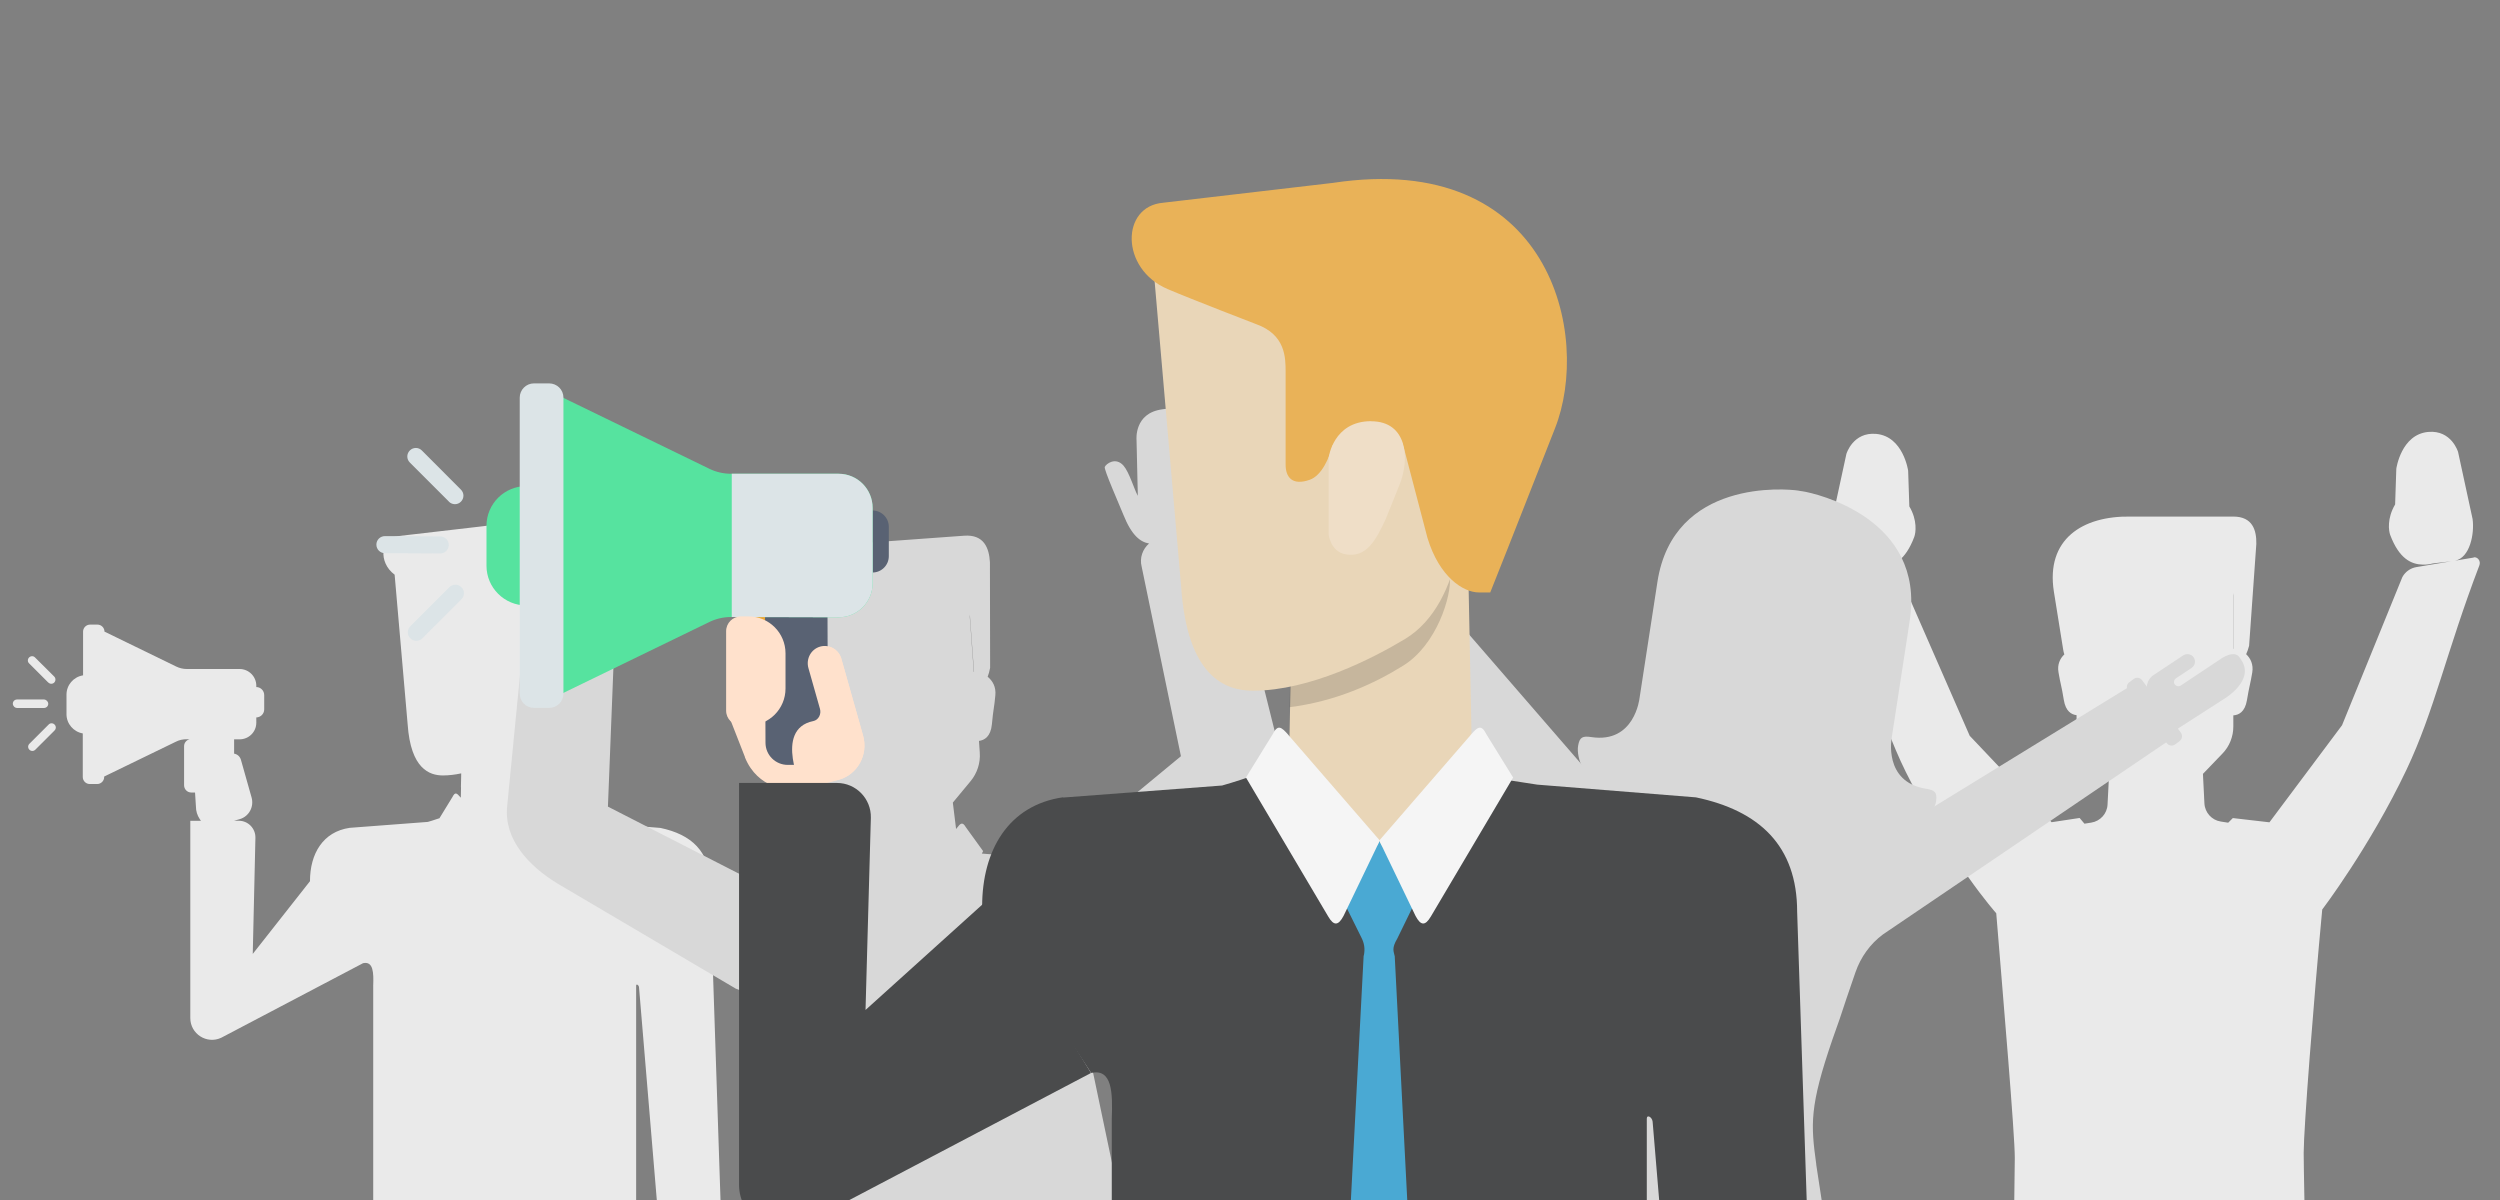
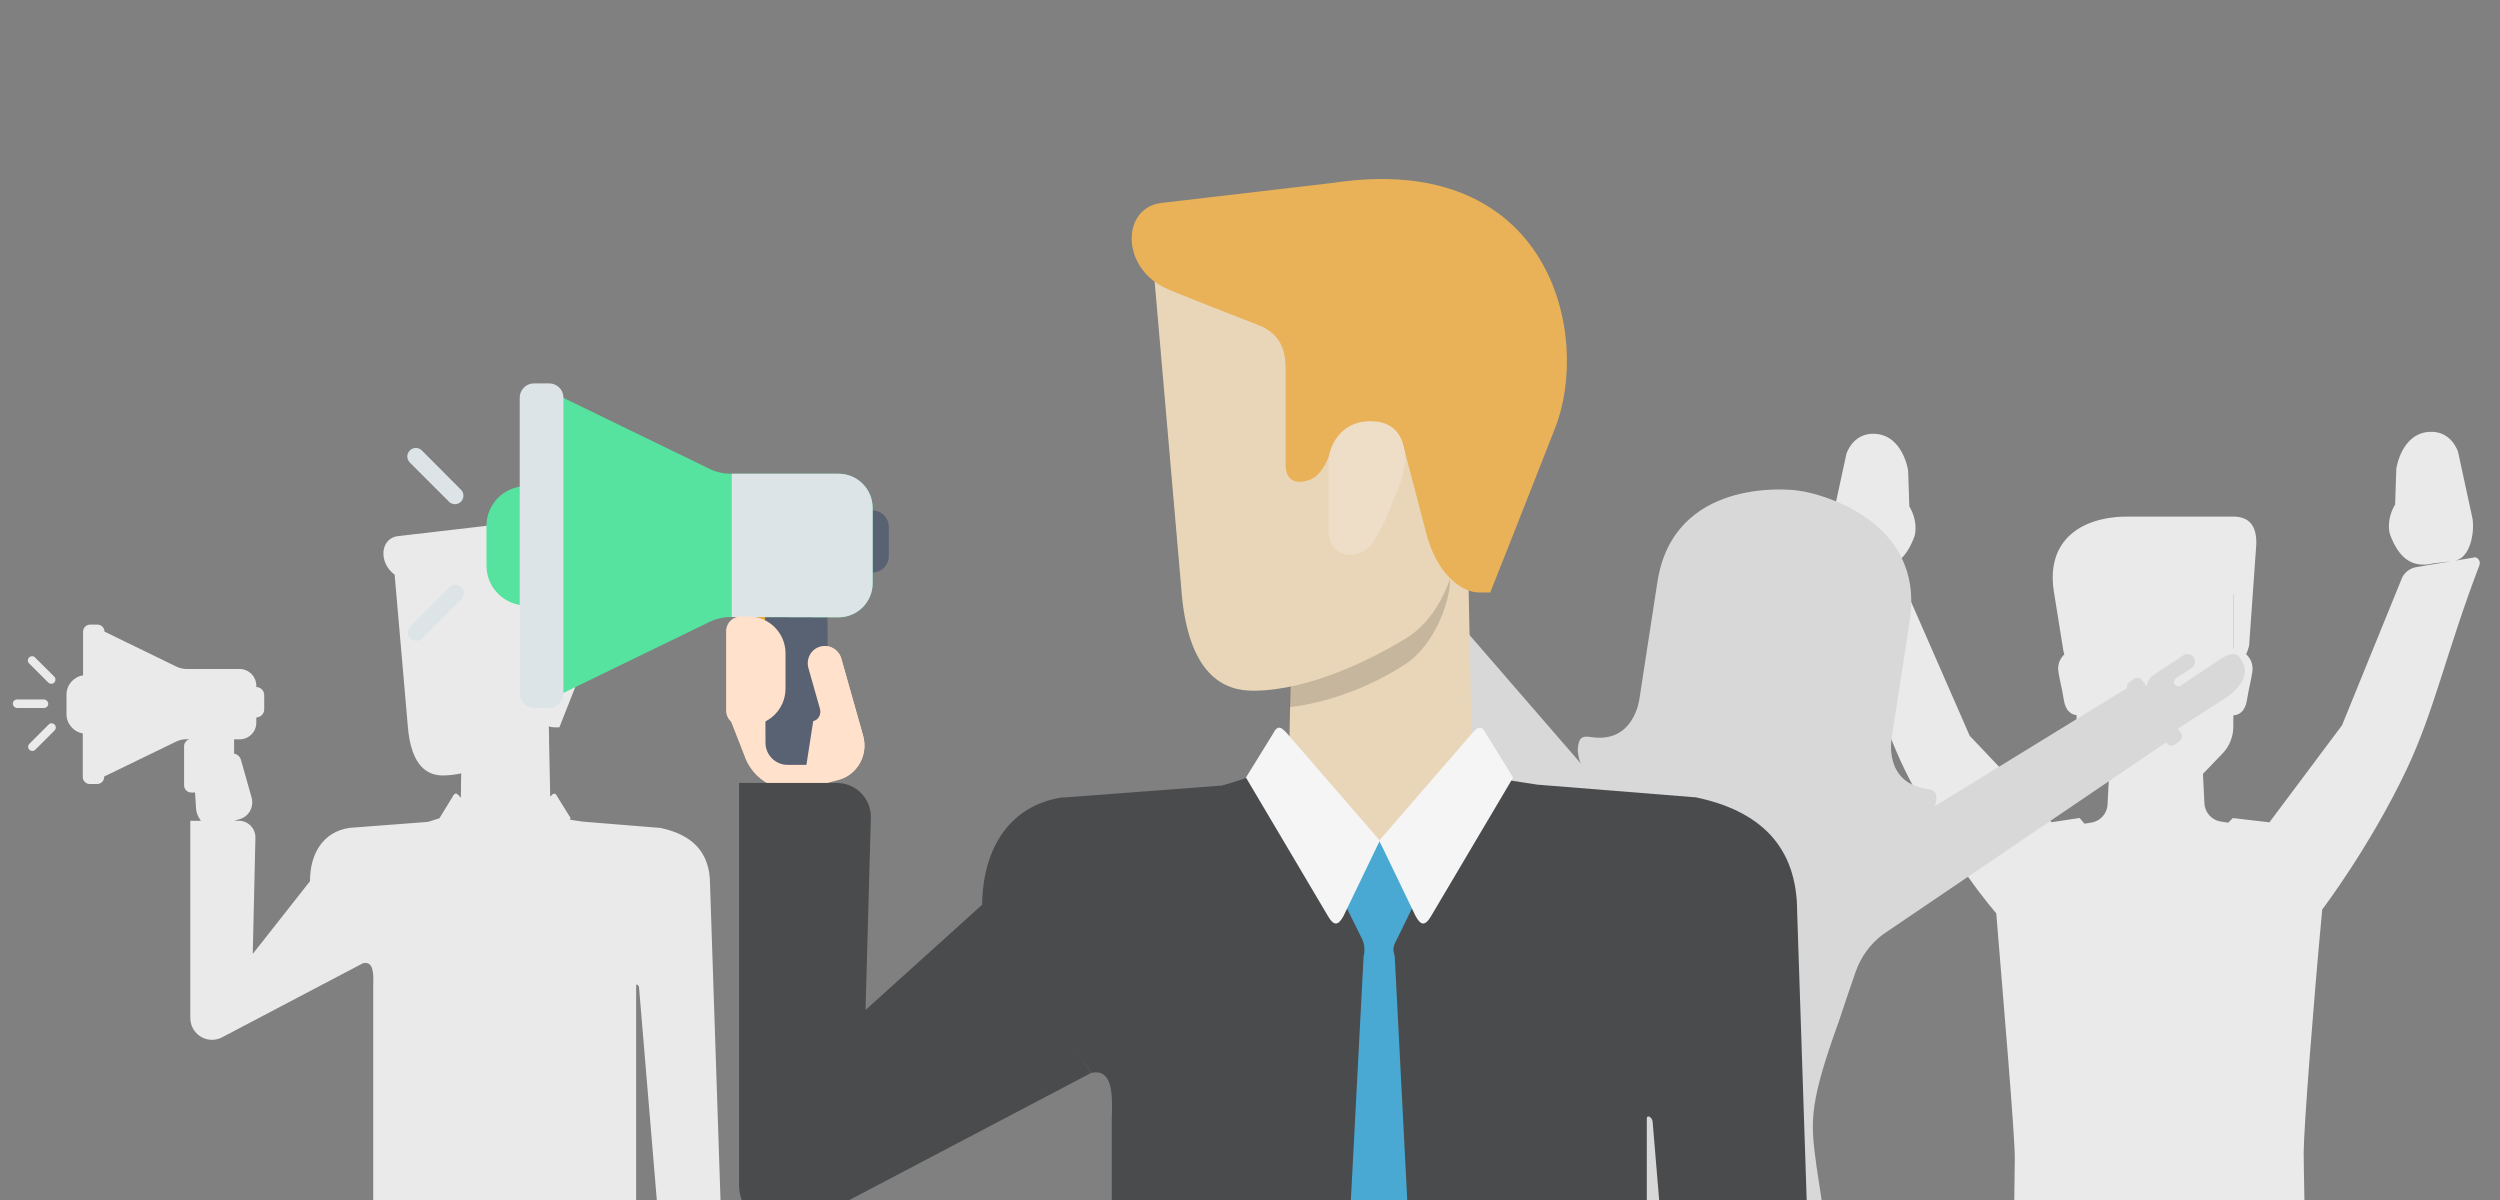
<svg xmlns="http://www.w3.org/2000/svg" viewBox="0 0 253.4 121.65">
  <rect x="0" y="0" width="253.4" height="121.65" fill="#808080" stroke="none" />
  <defs>
    <style> .cls-1, .cls-2, .cls-3, .cls-4, .cls-5, .cls-6, .cls-7, .cls-8, .cls-9, .cls-10, .cls-11, .cls-12, .cls-13, .cls-14 { stroke-width: 0px; } .cls-15 { isolation: isolate; } .cls-16 { mix-blend-mode: multiply; opacity: .15; } .cls-2 { fill: #4aa9d3; } .cls-3 { fill: #4a4b4c; } .cls-4 { fill: #596273; } .cls-5 { fill: #56e39f; } .cls-6 { fill: #dce4e7; } .cls-7 { fill: #d8d8d8; } .cls-8 { fill: #eda737; } .cls-9 { fill: #ffe1cc; } .cls-10 { fill: #e9b258; } .cls-11 { fill: #e9d6b8; } .cls-12 { fill: #efdec7; } .cls-13 { fill: #eaeaea; } .cls-14 { fill: #f5f5f5; } </style>
  </defs>
  <g class="cls-15">
    <g id="Layer_2" data-name="Layer 2">
      <path class="cls-13" d="m250.76,56.51l-1.92.32c1.51-.28,1.99-2.74,1.78-4.23l-1.47-6.79s-.66-2.24-3.02-2.03c-2.76.25-3.24,3.73-3.24,3.73l-.12,3.62c-.84,1.42-.65,2.69-.5,3.09.91,2.42,2.14,2.98,3.29,3.01h0s.02,0,.02,0c.19,0,.37,0,.55-.03.16-.02.31-.05.46-.09l1.87-.22-3.53.59c-.61.1-1.14.48-1.43,1.02l-6.11,15.01-7.36,9.84-3.71-.43-.47.47-.76-.12c-.91-.14-1.6-.91-1.65-1.83l-.15-3,1.98-2.06c.71-.73,1.1-1.72,1.1-2.74v-1.13c.52-.03,1.18-.32,1.38-1.54.25-1.5.34-1.6.54-2.81.13-.81-.17-1.43-.62-1.85.12-.26.22-.54.3-.86l.73-10.31c.03-1.4-.38-2.78-2.33-2.78h-4.41s-5.98,0-5.98,0c-4.92-.09-8.63,2.31-7.8,7.6l.94,5.86c.02.18.07.35.12.51-.44.42-.73,1.03-.59,1.82.2,1.21.3,1.31.54,2.81.19,1.15.78,1.47,1.29,1.53v1.14c0,1.02.4,2,1.1,2.74l2.19,2.28-.06,1.16h0s-.09,1.74-.09,1.74c-.04.92-.74,1.69-1.65,1.83l-.69.11-.49-.58-2.84.43-8.3-8.76-6.99-15.98c-.33-.53-.86-.9-1.47-1.02l-.75-.15c.09,0,.19,0,.28,0h.02s0,0,0,0c1.15-.03,2.38-.59,3.29-3.01.15-.4.34-1.68-.5-3.09l-.12-3.62s-.49-3.48-3.24-3.73c-2.36-.21-3.02,2.03-3.02,2.03l-1.47,6.79c-.18,1.23.14,3.14,1.11,3.91l-1.31-.26c-.42-.08-.7.38-.52.77,3.54,7.71,5.39,15.32,8.21,21.02,4.53,9.14,9.17,14.33,9.17,14.33.71,8.73,1.88,22.34,1.88,24.79,0,.99-.08,7.52-.2,10.63-.01.27.09.5.23.7l.03,2.5v47.82h.09c-.15.44-.41,1-.86,1.53-.41.48-1.24,1.06-1.78,1.38-1.39.85-1.72,1.69-1.72,3.18,0,0,0,0,0,0,0,0,0,.02,0,.03v1.84c0,1.44.46,1.44,1.42,1.44h10c1.35,0,2.52-.92,3.69-2.12h1.08c.3,0,.47-.12.47-.84v-2.2c0-.13-.02-.23-.06-.31l-.66-3.6c.66-.56,1.09-1.4,1.09-2.35l.27-40.28c.07-.79.74-1.4,1.54-1.4s1.47.61,1.54,1.4l.09,40.28c0,1.18.67,2.17,1.63,2.67l-.6,3.28c-.03.08-.06.18-.06.31v2.2c0,.72.17.84.47.84h1.08c1.17,1.2,2.34,2.12,3.69,2.12h10c.96,0,1.42,0,1.42-1.44v-1.84s0-.01,0-.02c0,0,0,0,0-.02,0-1.48-.33-2.33-1.72-3.18-.54-.33-1.36-.91-1.78-1.38-.45-.53-.72-1.09-.87-1.53-.06-.16-.16-.29-.27-.4h.03s-.05-47.56-.05-47.56l.02-2.2c.2-.2.32-.47.3-.78-.16-3.25-.27-10.17-.27-11.2,0-2.46,1.01-15.42,1.88-24.67,0,0,4.84-6.37,8.54-14.17,2.82-5.93,4.05-11.97,7.39-20.72.16-.42-.16-.88-.6-.81Zm-24.36,3.85v5.4h-.02v-5.65c.01.08.02.16.02.24Zm-15.91,5.41v-3.25s0-.06,0-.09v3.34h0Z" />
      <g>
        <path class="cls-13" d="m4.93,73.44c.16-.17.43-.17.6,0,.17.17.17.43,0,.6l-1.95,1.95c-.17.17-.43.17-.6,0-.17-.17-.17-.43,0-.6l1.95-1.95Z" />
        <path class="cls-13" d="m1.72,70.9h2.75c.23.02.42.21.42.44,0,.23-.19.42-.43.42H1.72c-.23-.01-.42-.21-.42-.44,0-.23.19-.42.43-.42Z" />
        <path class="cls-13" d="m4.9,69.19l-1.95-1.95c-.17-.16-.17-.43,0-.6.17-.17.44-.17.6,0l1.95,1.94c.16.17.16.43,0,.6-.17.17-.43.17-.6,0Z" />
        <path class="cls-13" d="m8.42,68.45v-4.43c0-.39.32-.71.71-.71h.75c.39,0,.71.32.71.71h0s7.27,3.54,7.27,3.54c.33.16.7.25,1.07.25h5.35c.94,0,1.7.76,1.7,1.7v.13c.44,0,.8.37.8.81v1.46c0,.44-.36.8-.8.81v.53c0,.94-.76,1.69-1.7,1.69h-.55s0,1.45,0,1.45c.32.05.59.28.69.62l1.08,3.82c.27.95-.27,1.93-1.2,2.2l-.58.16h.48c.95,0,1.71.78,1.69,1.73l-.27,11.77,5.8-7.37c0-2.79,1.32-5.02,4.03-5.41l7.91-.6s.55-.15,1.2-.38v-.02s1.31-2.14,1.31-2.14c.26-.51.42-.4.79.03l.05.06.02-1.07s0,0-.01,0l.03-1.4c-.62.13-1.24.21-1.85.21-1.37,0-3.27-.67-3.58-5.18l-1.32-15.17c-1.69-1.24-1.46-3.77.43-3.92l8.44-.98c10.85-1.65,12.88,7.6,11.04,12.22-.58,1.47-2.17,5.54-3.21,8.15h-.59c-.15,0-.31-.04-.48-.1l.03,1.26s0,.01-.01.02l.12,5.85c.33-.37.5-.46.74.03l1.33,2.14-.09.16,1.3.2,7.89.64c3.14.66,5.03,2.39,5.03,5.7l1.16,34.99.39,6.44s.39,3.98-2.4,4.1c-.13,0-.25,0-.36.02-.79.03-1.07-.93-1.11-1.74l-.25-5.49c-.01-.27-.24-.49-.51-.48-.27.01-.48.24-.47.52l.09,2.1c.02.48-.34.88-.81.9-.47.02-.87-.35-.89-.83l-.18-3.96c-.03-.66.3-1.25.81-1.58-.47-.01-.63-.12-.7-.99l-1.97-23.56c-.03-.23-.29-.37-.29-.15v23.6c0,.93-.08.94-.53.94v42.86c0,.07,0,.13-.01.19l2.27,2.76c.56.7,1.37,1.27,1.41,2.55,0,.02,0,.03,0,.05,0,0,0,0,0,0,0,0,0,.02,0,.03v1.51c0,1.18-.37,1.18-1.17,1.18h-9.02c-1.11,0-2.07-.75-3.03-1.74h-.88c-.25,0-.38-.1-.38-.69v-1.8s0-2.94,0-2.94c0-.12,0-.23,0-.33,0-.04,0-.08,0-.12,0,0,0-.01,0-.02-.15-.1-.21-.34-.22-.87l-.86-36.43c-.07-1.55-1.66-1.49-1.73.06l-1.02,36.48c0,.38-.06.6-.18.73,0,.02,0,.03,0,.05,0,.04,0,.07,0,.11,0,.1,0,.21,0,.33v2.94s0,1.8,0,1.8c0,.59-.14.69-.39.69h-.88c-.96.98-1.92,1.74-3.03,1.74h-9.02c-.79,0-1.17,0-1.17-1.18v-1.51s0-.01,0-.02c0,0,0,0,0,0,0-1.08.84-1.89,1.41-2.6l2.2-2.68c0-.1,0-.21,0-.32v-42.82c-.23-.02-.42-.16-.42-.93v-23.6c.05-1.3.02-2.51-1.03-2.28h0s-14.38,7.56-14.38,7.56c-1.46.68-3.13-.39-3.13-2v-19.99h1.08s-.13-.19-.13-.19c-.25-.37-.38-.81-.38-1.26l-.09-1.42s0,0,0,0h-.38c-.41,0-.73-.33-.73-.74v-3.96c0-.35.25-.63.58-.7h-.3s-.04,0-.04,0c-.37,0-.74.08-1.07.25l-7.27,3.53v.05c0,.39-.32.71-.71.71h-.75c-.39,0-.71-.32-.71-.71v-4.42c-.93-.16-1.65-.97-1.65-1.95v-1.98c0-.98.71-1.79,1.65-1.95Z" />
      </g>
      <g>
        <path class="cls-7" d="m218.31,68.4c-.74.49-.94,1.48-.46,2.2l2.39,3.58,5.24-3.37s3.09-1.83,1.7-3.91c-.07-.1-.13-.19-.18-.27-.39-.59-1.24-.28-1.85.12l-4.1,2.73c-.2.14-.48.08-.62-.12-.14-.2-.08-.47.13-.61l1.57-1.04c.36-.24.46-.72.23-1.07-.23-.35-.72-.44-1.07-.21l-2.97,1.97Z" />
        <path class="cls-7" d="m195.23,79.95c-4.39-.69-3.48-5.22-3.48-5.22,0,0,.72-4.6,1.82-11.82,1.6-10.43-9.6-12.92-10.85-13.11-.05,0-.13-.02-.22-.03-.08-.02-.16-.03-.21-.04-1.25-.2-12.67-1.2-14.29,9.23-1.12,7.22-1.82,11.82-1.82,11.82,0,0-.49,4.6-4.89,3.93-.87-.13-1.18,0-1.33.86-.23,1.25.71,3.69,2.83,4.68.98.46,2.22.53,4.85,1.01l19.57,3.02c2.66.33,3.85.64,4.93.5,2.31-.31,3.94-2.36,4.11-3.61.11-.87-.15-1.08-1.01-1.22Z" />
        <g>
          <path class="cls-7" d="m191.95,87.09l.45-1.33c-.62-.48-1.36-.87-2.26-1.14l-4.8-1.83h0s-.86-.33-.86-.33c-1.32-.5-2.13-1.83-1.98-3.23l.26-2.39.16-1.52-4.27-.66-.37-.06-.37-.06-4.27-.66-.3,1.5-.47,2.36c-.28,1.38-1.46,2.41-2.87,2.49l-.92.05h0s-5.13.3-5.13.3c-.86-.01-1.63.11-2.48,1.4v.42s30.48,4.7,30.48,4.7Z" />
          <path class="cls-7" d="m156.29,121.47c-.78,2.5-1.26,5.62-1.26,5.62l-1.29,13.34h.01s-3.33,34.82-3.33,34.82l7.85,1.07,7.56-34.02,1.95-8.57s.44-1.2.68-1.43c.54-.52,1.47-.33,1.79.28.16.3.22,1.57.22,1.57l-.72,8.76-3.05,34.72,7.8,1.34,7.32-34.2h.01s2.79-13.11,2.79-13.11c0,0,.48-3.12.49-5.73l-28.83-4.45Z" />
        </g>
        <path class="cls-7" d="m182.77,76.7l.15-1.39-4.27-.66-.37-.06-.37-.06-4.27-.66-.3,1.5-.06.32c.91,1.13,2.26,2.21,4.22,2.51,2.22.34,4-.49,5.27-1.5Z" />
        <path class="cls-7" d="m181.09,54.93l-7.51-1.13-2.11,13.69c-.11.74-.01,2.98.38,3.95,0,0,1.31,4.86,5.84,5.56,4.84.75,7.58-4.1,7.58-4.1.45-.74,1.12-2.63,1.21-3.09l2.11-13.69-7.5-1.19Z" />
-         <path class="cls-7" d="m171.08,61.91l2.66.41s7.03,1.14,12.63-3.96c1.35-1.23.89.02.89.02l-.34,2.22s-.82,4.39,2.24,4.86c1.84.28,1.01.16,1.01.16l.44-10.48-10.46-1.61-6.79-1.05-1.04,6.72-1.26,2.71Z" />
        <path class="cls-7" d="m183.35,102.3l-17.35-2.68,2.77-17.95,4.21-.65,3.28,2.83c.34.34.79.34,1.25.18l5.6-1.44,3.08,1.31-2.84,18.39Z" />
        <path class="cls-7" d="m185.7,141.87c.09,1.26-.62,2.33-1.52,2.19l-32.38-5c-1.26-.19-1.29-1.37-.86-2.57l5.78-16.24,27.81,4.29,1.18,17.33Z" />
        <path class="cls-7" d="m184.1,118.04c-.56-4.08-.71-5.86,1.65-12.72l.72-2.04c.4-1.24.92-2.75,1.6-4.73.53-1.53,1.49-2.88,2.79-3.84l28.99-19.66-3.95-5.49-23.19,14.24h0c-1.17.72-2.48.77-3.39.5l-3.98-1.51h0s-.53-.2-.53-.2l-10.53,17.73-4.64-20.07-.55.03h0s-3.45.2-3.45.2c-2.11.12-3.74-1.17-3.75-1.18l-18.08-20.87-5.35,3.91,21.51,27.52c.94,1.3,1.47,2.86,1.51,4.46.12,3.83.42,7.32.42,7.32-.33,7.37-.3,8.05-2.2,12.54l-2.78,5.6c-.99,2.12-2.35,6.01-2.52,6.99l30.59,4.65c.14-.99.34-4.98.03-7.31l-.93-6.08Z" />
        <path class="cls-7" d="m220.93,75.11c.27-.2.32-.58.12-.85l-3.93-5.32c-.2-.27-.58-.32-.85-.12l-.45.34c-.27.2-.32.58-.12.85l3.93,5.32c.2.27.58.32.85.12l.46-.34Z" />
        <path class="cls-7" d="m172.41,87.38c-.57.41-1.38.14-1.57-.54l-1.44-5c-.24-.83.07-1.73.77-2.24l.97-.71c.64-.47,1.55-.33,2.02.31l3.57,4.47c.26.35.18.85-.17,1.1l-4.15,2.61Z" />
-         <path class="cls-7" d="m180.02,88.55c.42.57,1.27.54,1.66-.04l2.88-4.33c.48-.72.46-1.67-.06-2.37l-.71-.97c-.47-.64-1.38-.78-2.02-.31l-4.58,3.2c-.35.26-.43.75-.16,1.1l2.99,3.73Z" />
        <path class="cls-7" d="m142.28,56.67c.55.69.45,1.69-.23,2.24l-3.36,2.69-3.98-4.79s-2.39-2.68-.44-4.24c.09-.07.18-.14.26-.21.56-.45,1.27.11,1.73.67l3.09,3.84c.15.19.44.23.62.07.19-.15.22-.43.06-.62l-1.18-1.47c-.27-.34-.22-.82.11-1.09.33-.26.81-.21,1.08.13l2.23,2.78Z" />
        <path class="cls-7" d="m137.4,62.07c-.19-.27-.13-.65.14-.85l5.28-3.75c.27-.2.65-.13.85.14l.33.46c.2.27.13.65-.14.85l-5.28,3.75c-.27.19-.65.13-.85-.14l-.33-.46Z" />
      </g>
      <g>
-         <path class="cls-7" d="m152.36,168.3l-3.42-4.46c-.1-.13-.19-.24-.27-.34,0-.01-.02-.02-.03-.03-.06-.08-.12-.14-.17-.2-.02-.02-.04-.04-.05-.06-.04-.04-.08-.07-.11-.1-.06-.05-.12-.09-.17-.11,0,0,0,0,0,0-.01,0-.03-.01-.04-.01-.15-.34-.4-.64-.77-.84l-21.88-11.65-10.73-21.28c.13-.14.2-.42.16-1.01l-5.77-27.51c-.1-1.41.65-2.75,1.9-3.4l14.56-13.64c3.06-3.06,4.67-5.5,3.81-8.85l-4.9-19.62c-.25-.96-1.06-1.62-1.99-1.73.31-.7.36-1.59.24-2.41l-1.55-7.18s-.57-2.74-3.15-2.41c-.07,0-.14.02-.22.03-2.89.38-2.61,3.11-2.61,3.11l.13,5.66c-.39-.72-.86-2.37-1.44-3.05-.8-.93-1.78-.2-1.91.12-.11.25,1.51,3.9,1.88,4.83.85,2.13,1.73,2.78,2.61,2.93-.65.56-.98,1.46-.75,2.35l3.98,19.21-12.04,9.95-6.5-.15-.08.19-1.56-.12.13-.25-1.75-2.42c-.34-.58-.53-.43-.93.1l-.06.08-.33-2.68,1.8-2.17c.67-.81,1.01-1.85.93-2.91l-.08-1.17c.54-.07,1.19-.42,1.31-1.69.14-1.57.24-1.68.35-2.94.08-.85-.28-1.47-.78-1.87.1-.28.19-.57.25-.91l-.02-10.7c-.08-1.44-.6-2.84-2.62-2.69l-4.55.33-6.17.45c-5.09.28-8.74,3.04-7.48,8.44l1.41,5.98c.04.19.09.36.16.52-.42.46-.67,1.12-.48,1.93.3,1.23.41,1.33.77,2.86.28,1.17.92,1.46,1.44,1.48l.09,1.18c.08,1.05.56,2.04,1.34,2.74l1.9,1.71.06,2.77c-.44-.43-.64-.53-.89.08l-1.38,2.65.12.18-1.52.35-.08-.13-6.75,1.15-14.09-7.21.77-19.5c.09-.82-.26-1.59-.86-2.07.84-.37,1.54-1.22,1.76-3.6.09-1,.6-4.96.43-5.17-.22-.27-1.37-.7-1.87.43-.36.81-.34,2.52-.51,3.33l-1.49-5.46s-.51-2.7-3.39-2.24c-.09.01-.17.03-.25.04-2.53.44-2.29,3.2-2.29,3.2l.57,7.32c.06.45.18.91.36,1.33-.76.31-1.34,1.02-1.44,1.89l-2,20.42c-.37,3.44,2.25,6.11,5.02,7.83l18.15,10.7c1.34.44,2.29,1.64,2.41,3.04l2.66,29.46c.09,1.2.19,1.11.86,1.05l4.84,29.6c.36,2.18.97,4.31,1.84,6.34l9.88,23.12c.52.77,1.33,1.24,2.2,1.35l-.7,2.75c-.25,1.05-.75,2.34-.21,3.5,0,.01,0,.02.01.03,0,0,0,0,0,0,.23.5.39.83.76,1.62.59,1.26.99,1.08,1.84.68l9.69-4.54c1.19-.56,1.84-1.84,2.38-3.38l.95-.45c.27-.12.37-.3.07-.93l-.9-1.93h0s-1.48-3.16-1.48-3.16c-.06-.13-.11-.24-.17-.34-.03-.05-.05-.1-.08-.14,0-.02-.02-.04-.03-.06-.02-.4-.15-.81-.41-1.16l-11.02-24.67-2.48-18.25c-.44-2.66,2.94-4.57,4.96-1.92l10.8,16.78c1.17,1.82,2.86,3.26,4.84,4.13l18.67,8.16c.45.19.92.3,1.39.34l-.13,3.8c-.02,1.09-.4,2.23.57,3.49.33.44.56.73,1.09,1.42.85,1.11,1.2.84,1.95.27l8.49-6.51c1.04-.8,1.4-2.19,1.59-3.81l.83-.64c.23-.18.3-.37-.13-.93Zm-53.64-100.2h-.02s-.42-5.8-.42-5.8c.01.07.03.15.04.22l.41,5.58Zm-16.43,1.2l-.24-3.36c0-.07,0-.14,0-.21l.26,3.56h0Z" />
-         <path class="cls-7" d="m117.99,41.44s0,0,.01,0c1.52-.2-.01,0-.01,0Z" />
        <path class="cls-7" d="m56.17,47.5s.03,0,.04-.01c0,0-1.51.24-.04.01Z" />
      </g>
      <g>
        <path class="cls-9" d="m75.51,76.74l-1.69-4.32c.24.45,3.15-8.28,3.28-7.79l4.09,7.76c.15.54.71.86,1.24.71.53-.15.84-.71.68-1.25l-1.17-4.13c-.26-.94.27-1.91,1.19-2.17.92-.26,1.89.29,2.15,1.23l2.2,7.78c.55,1.94-.55,3.94-2.45,4.48l-5.02.99s-3.19,0-4.51-3.28Z" />
        <g>
          <path class="cls-6" d="m45.55,59.52c.34-.34.89-.34,1.22,0,.34.34.34.88,0,1.22l-3.96,3.96c-.34.34-.89.34-1.22,0-.34-.34-.34-.88,0-1.22l3.96-3.96Z" />
-           <path class="cls-6" d="m44.62,56.1c.48,0,.86-.38.87-.86,0-.47-.38-.86-.86-.87l-5.61-.03c-.48,0-.87.38-.87.86,0,.48.38.87.86.87l5.61.03Z" />
          <path class="cls-6" d="m45.5,50.85c.34.34.89.34,1.22,0,.34-.34.34-.88,0-1.22l-3.96-3.97c-.34-.34-.88-.34-1.22,0-.34.34-.34.88,0,1.22l3.96,3.96Z" />
          <path class="cls-5" d="m49.31,57.34c0,2.23,1.81,4.03,4.04,4.03h1.44s0-12.1,0-12.1h-1.44c-2.23,0-4.04,1.8-4.04,4.03v4.03Z" />
          <g>
            <path class="cls-8" d="m75.79,61.58h1.8v5.83h0c-.99,0-1.8-.8-1.8-1.8v-4.04Z" />
            <path class="cls-4" d="m90.09,56.37c0,.92-.74,1.66-1.66,1.66h0v-6.29h0c.91,0,1.66.74,1.66,1.65v2.98Z" />
            <path class="cls-4" d="m77.59,75.28c0,1.25,1.01,2.25,2.26,2.25h1.82c1.25-.01,2.25-1.02,2.25-2.27l-.07-20.4-6.33.03.07,20.4Z" />
            <path class="cls-5" d="m57.05,40.3l14.86,7.22c.68.33,1.43.5,2.19.5h10.9c1.91,0,3.45,1.55,3.45,3.46v7.64c0,1.91-1.55,3.45-3.45,3.45l-10.9-.03c-.75,0-1.51.17-2.19.5l-14.86,7.22v-29.94Z" />
            <path class="cls-6" d="m74.17,48.02h10.83c1.91,0,3.45,1.55,3.45,3.46v7.64c0,1.91-1.55,3.45-3.45,3.45l-10.83-.03v-14.51Z" />
            <path class="cls-6" d="m52.68,70.31c0,.8.64,1.44,1.44,1.44h1.54c.8,0,1.45-.64,1.45-1.44v-30.01c0-.8-.65-1.44-1.45-1.44h-1.54c-.79,0-1.44.65-1.44,1.44v30.01Z" />
          </g>
        </g>
        <path class="cls-11" d="m124.75,79.5l3.02-.45c1.62-.25,2.89-1.93,2.92-3.67l.4-20.24h9.37s8.31,0,8.31,0l.41,20.59c.09,1.64,1.31,3.01,2.94,3.26l18.17,2.82c5.09.95,9.1,4.77,10.07,9.63l3.81,72.13-10.37.38-6.16-53.95c-.05-.47-.46-.82-.93-.81-.46,0-.83.39-.83.85v44.36h-25.8s-.5,0-.5,0h-14.83v-74.88Z" />
        <g>
          <g class="cls-16">
            <path class="cls-1" d="m131.09,53.89h9.37s8.31,0,8.31,0l-1.81,4.55c.19,1.97-1.34,6.91-4.7,9.01-3,1.88-6.95,3.66-11.55,4.23l.37-17.78Z" />
          </g>
          <path class="cls-11" d="m129.35,26.86l-12.41.59,2.78,32.01c.62,9.18,4.5,10.55,7.29,10.55,5.78,0,12.18-3.3,15.4-5.24,6.23-3.75,6.02-14.49,6.07-15.36l1.86-21.41-20.98-1.14Z" />
          <path class="cls-10" d="m117.9,20.55c-4.29.35-4.37,6.7.45,8.75,2.43,1.04,8.96,3.55,8.96,3.55,3.01,1.07,3,3.42,3,4.89v9.36c0,1.23.64,2.17,2.45,1.53,1.21-.43,1.97-2.2,2.32-3.51,0,0,1.03-.85,2.56-.85h2.31c1.63,0,1.95-.33,2.36,1.18l2.38,9.08c1.21,3.98,3.63,5.5,5.17,5.52h1.19c2.13-5.31,5.36-13.61,6.55-16.6,3.75-9.41-.4-28.26-22.51-24.91l-17.2,2.01Z" />
          <path class="cls-12" d="m138.98,42.69c-3.87,0-4.31,3.72-4.31,3.72v7.77s.19,1.69,1.65,1.99c2.2.45,3.16-1.47,4.15-3.59.05-.12,1.31-3.24,1.38-3.43,1.08-2.65.79-6.45-2.87-6.45Z" />
        </g>
        <path class="cls-3" d="m107.75,80.84l16.12-1.22s6.04-1.68,6.51-2.84l9.56,9.26,9.24-10.34c.09,1.64,1.31,3.01,2.94,3.26l3.7.57,16.08,1.29c6.39,1.34,10.26,4.88,10.26,11.6l2.36,71.3h-10.9c-1.51,0-1.92.13-2.1-2.02l-4.01-48.01c-.05-.47-.59-.76-.59-.3v48.09c0,2.1-.19,1.91-1.42,1.91h-51.46c-.67,0-1.35.2-1.35-1.91v-48.09c.1-2.65.04-5.1-2.09-4.64h0s-11.05-16.86-11.05-16.86c0-5.71,2.66-10.28,8.21-11.08Z" />
        <path class="cls-2" d="m138.24,96.85c.14-.7.04-1.25-.25-1.82l-1.74-3.51,3.53-6.18v-.15l.04.07.04-.07v.15s3.53,6.18,3.53,6.18l-1.76,3.61c-.6,1.01-.36,1.3-.26,1.8l2.02,39.35-3.54,3-3.69-3,2.06-39.43Z" />
        <g>
          <path class="cls-14" d="m149.06,74.5c.74-.86,1.09-1.09,1.61-.06l2.7,4.37-8.34,14.09c-.58.98-1.03.92-1.55-.06l-3.68-7.64,9.26-10.69Z" />
          <path class="cls-14" d="m130.6,74.5c-.75-.86-1.09-1.09-1.61-.06l-2.7,4.37,8.34,14.09c.57.98,1.03.92,1.55-.06l3.68-7.64-9.26-10.69Z" />
        </g>
-         <path class="cls-9" d="m82.43,73.09c.54-.11.84-.71.68-1.25l-1.17-4.13c-.26-.94.27-1.91,1.19-2.17.92-.26,1.89.29,2.15,1.23l2.2,7.78c.55,1.94-.55,3.94-2.45,4.48l-3.69,1.04s-2.97-6.14,1.08-6.98Z" />
+         <path class="cls-9" d="m82.43,73.09c.54-.11.84-.71.68-1.25l-1.17-4.13c-.26-.94.27-1.91,1.19-2.17.92-.26,1.89.29,2.15,1.23l2.2,7.78c.55,1.94-.55,3.94-2.45,4.48l-3.69,1.04Z" />
        <path class="cls-9" d="m73.6,72.03c0,.83.67,1.5,1.5,1.5h.78c2.07,0,3.74-1.67,3.74-3.74v-3.57c0-2.07-1.68-3.74-3.74-3.74h-.78c-.83,0-1.5.67-1.5,1.5v8.07Z" />
        <path class="cls-3" d="m99.93,91.36l-12.2,11.01.54-19.49c.04-1.93-1.51-3.52-3.44-3.52h-9.92s0,40.73,0,40.73c0,3.28,3.4,5.46,6.38,4.07l29.29-15.4-10.65-17.41Z" />
      </g>
    </g>
  </g>
</svg>